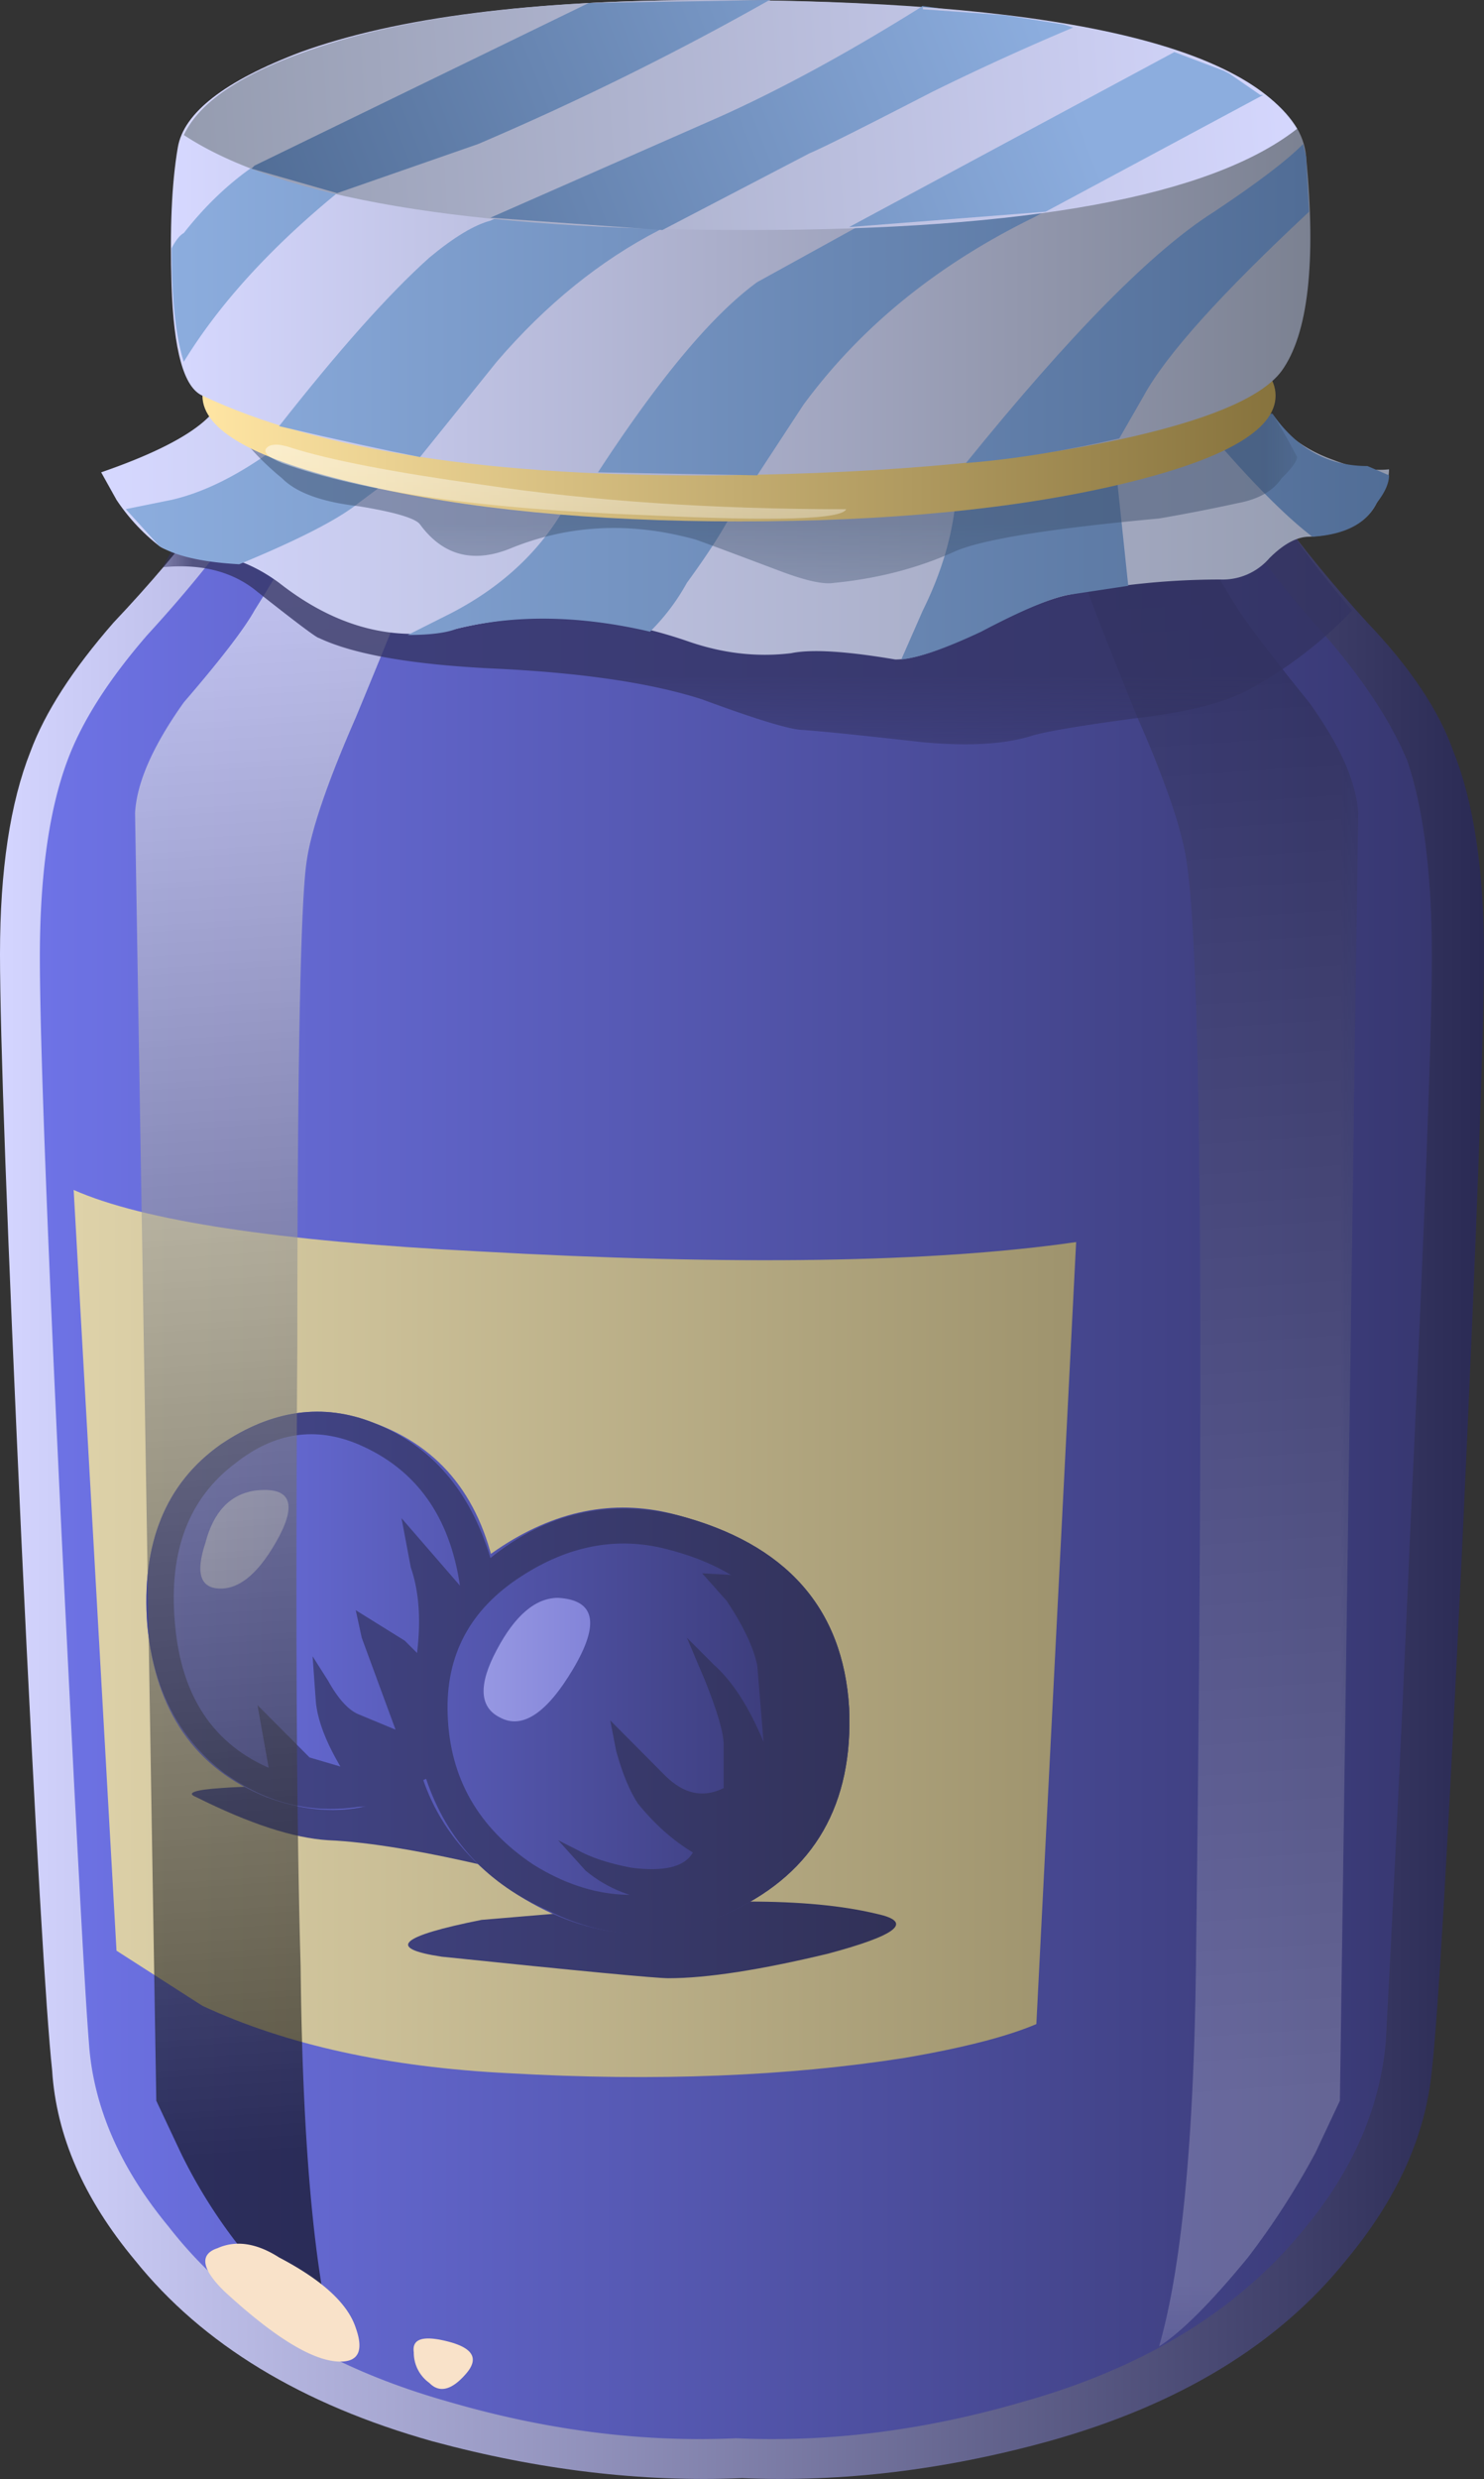
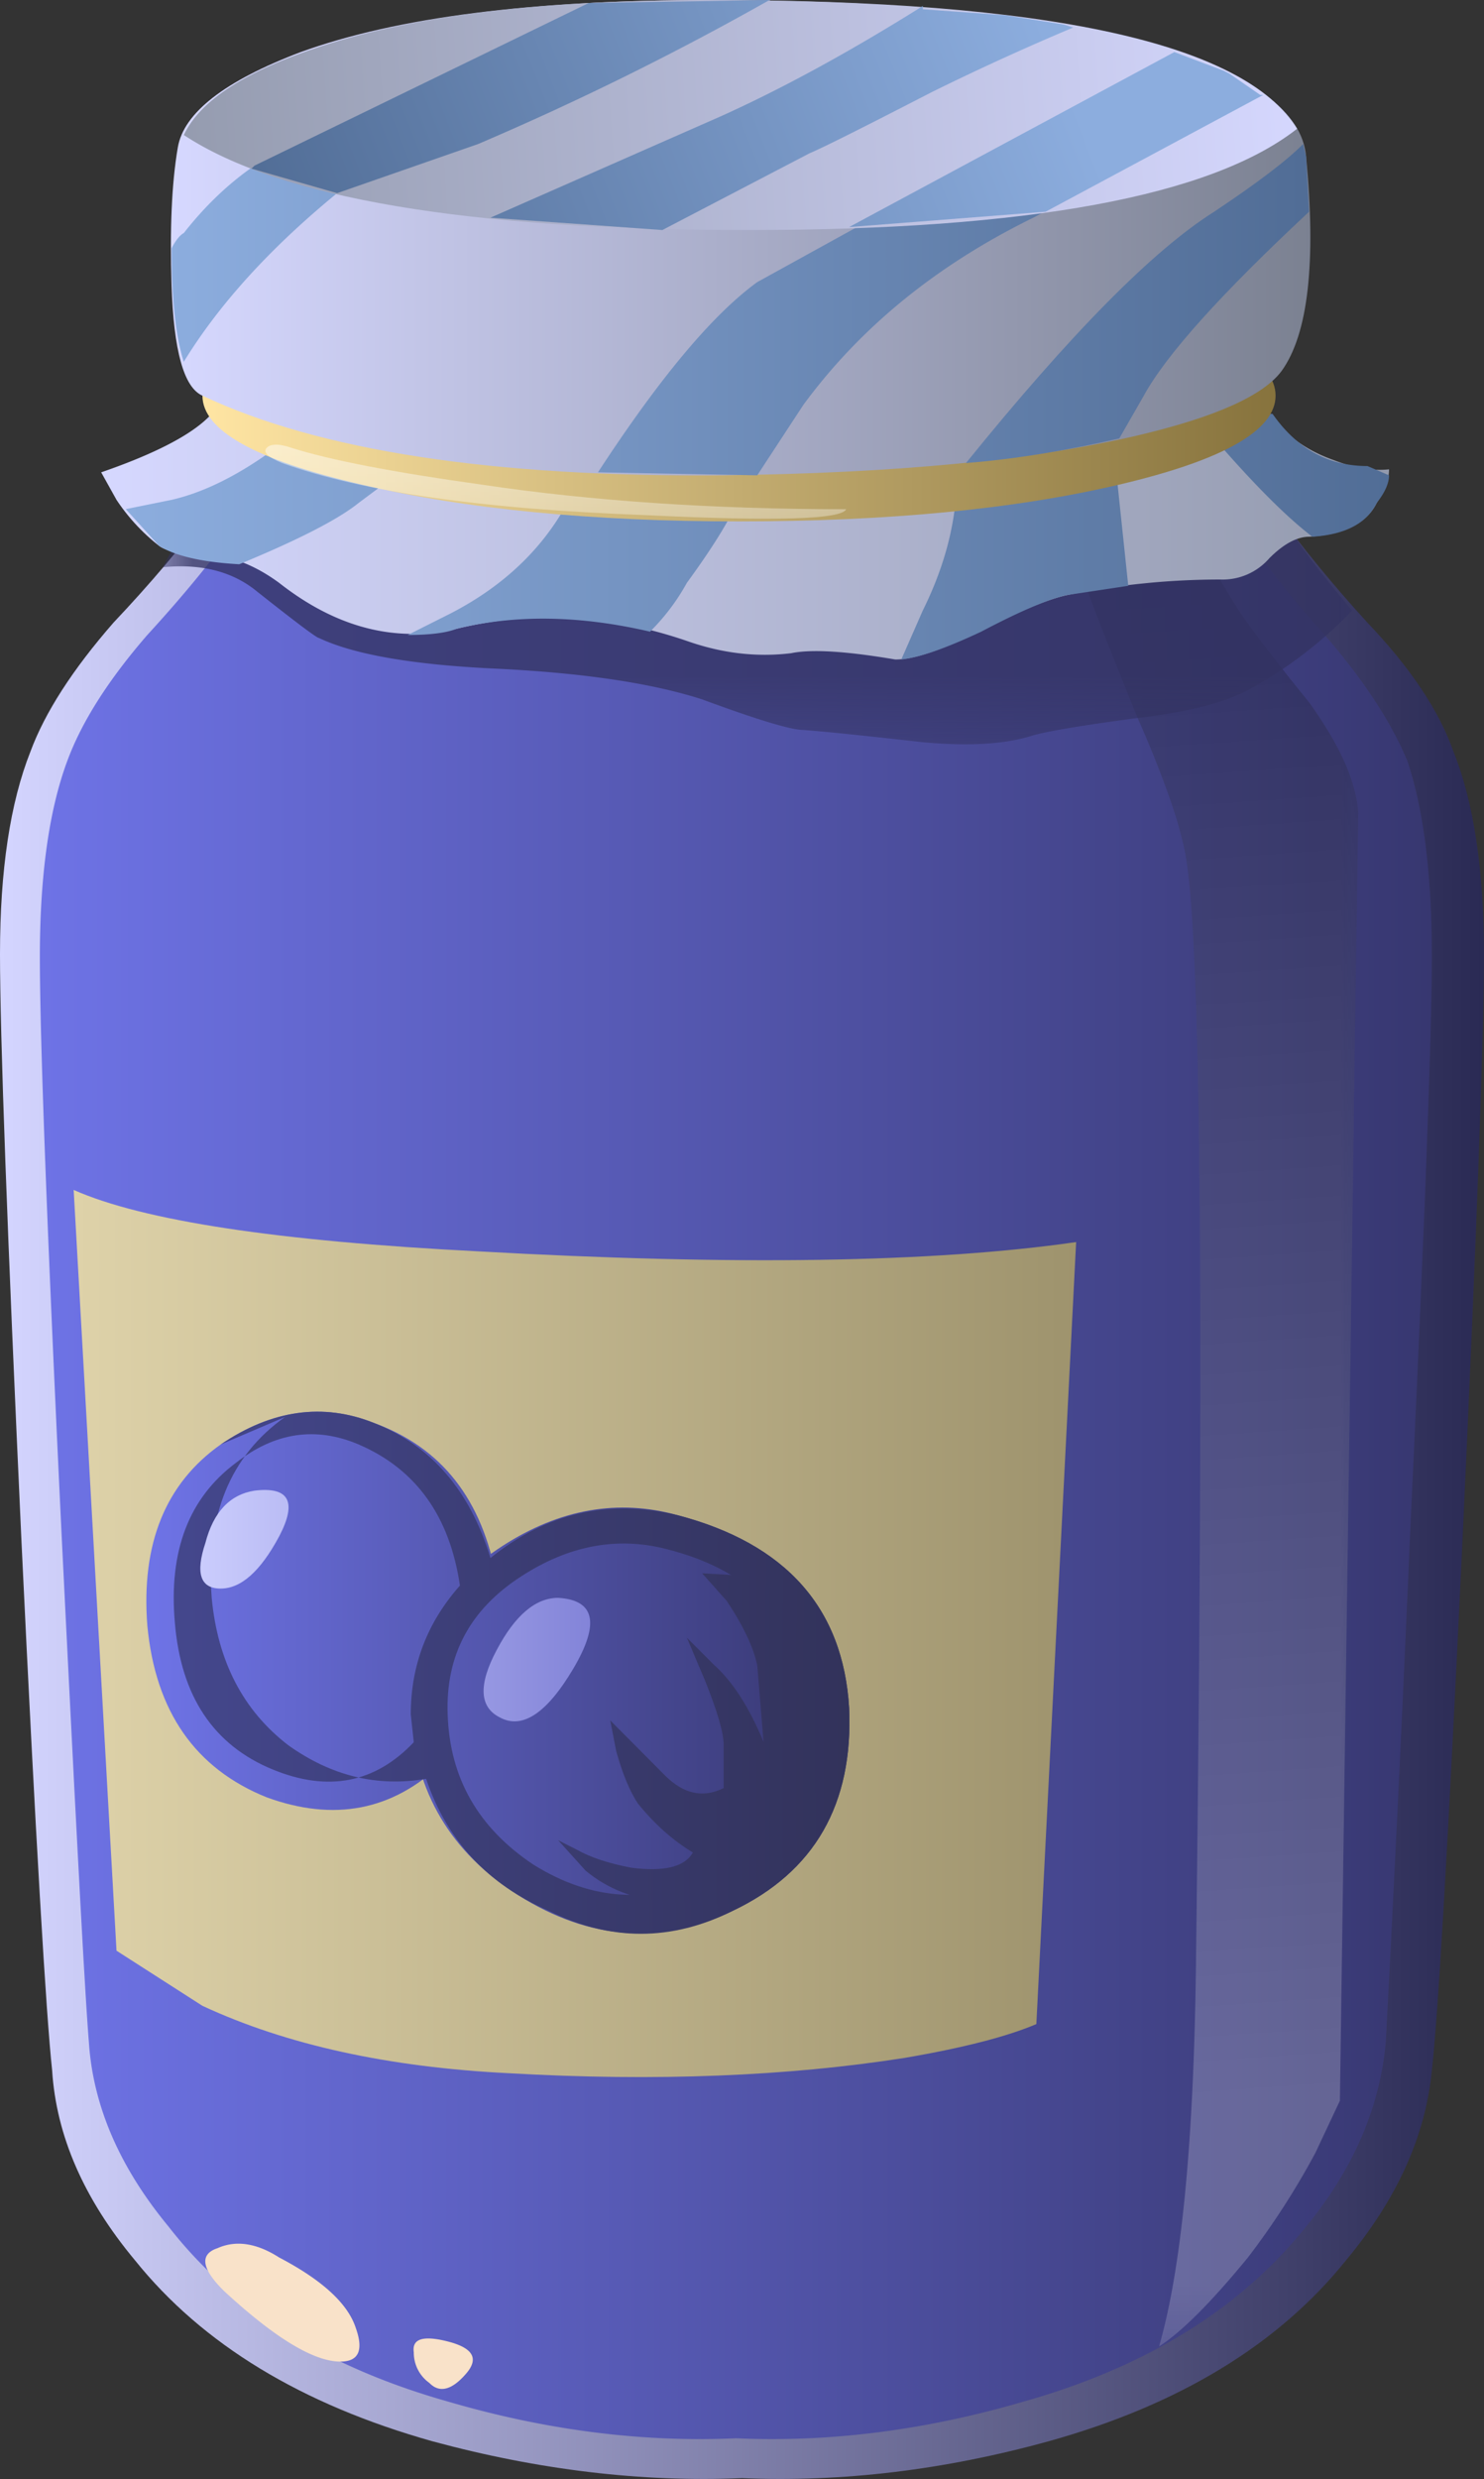
<svg xmlns="http://www.w3.org/2000/svg" viewBox="0 0 24.2 40.414">
  <rect x="0" y="0" width="24.2" height="40.414" fill="#333333" stroke="none" />
  <defs>
    <linearGradient id="f" y2="23.432" gradientUnits="userSpaceOnUse" x2="24.175" gradientTransform="matrix(.8 0 0 -.8 0 32.331)" y1="23.432">
      <stop offset="0" stop-color="#d4d5ff" />
      <stop offset="1" stop-color="#2a2a54" />
    </linearGradient>
    <linearGradient id="U" y2="-8.626" gradientUnits="userSpaceOnUse" x2="-2.744" gradientTransform="matrix(-.744 -.293 -.293 .744 0 32.331)" y1="-8.626" x1="-15.72">
      <stop offset="0" stop-color="#8cadde" />
      <stop offset="1" stop-color="#516d96" />
    </linearGradient>
    <linearGradient id="h" y2="26.631" gradientUnits="userSpaceOnUse" x2="17.562" gradientTransform="matrix(.8 0 0 -.8 0 32.331)" y1="26.631" x1="1.237">
      <stop offset="0" stop-color="#ded2a9" />
      <stop offset="1" stop-color="#9e936d" />
    </linearGradient>
    <linearGradient id="i" y2="30.6" gradientUnits="userSpaceOnUse" x2="14.625" gradientTransform="matrix(.8 0 0 -.8 0 32.331)" y1="30.6" x1="2.375">
      <stop offset="0" stop-color="#45488f" />
      <stop offset="1" stop-color="#313157" />
    </linearGradient>
    <linearGradient id="j" y2="26.26" gradientUnits="userSpaceOnUse" x2="13.7" gradientTransform="matrix(.8 0 0 -.8 0 32.331)" y1="26.26" x1="2.5">
      <stop offset="0" stop-color="#6e73e6" />
      <stop offset="1" stop-color="#373770" />
    </linearGradient>
    <linearGradient id="k" y2="28.049" gradientUnits="userSpaceOnUse" x2="13.7" gradientTransform="matrix(.8 0 0 -.8 0 32.331)" y1="28.049" x1="2.5">
      <stop offset="0" stop-color="#6e73e6" />
      <stop offset="1" stop-color="#373770" />
    </linearGradient>
    <linearGradient id="l" y2="27.27" gradientUnits="userSpaceOnUse" x2="14.635" gradientTransform="matrix(.8 0 0 -.8 0 32.331)" y1="27.27" x1="2.385">
      <stop offset="0" stop-color="#45488f" />
      <stop offset="1" stop-color="#313157" />
    </linearGradient>
    <linearGradient id="m" y2="27.1" gradientUnits="userSpaceOnUse" x2="14.625" gradientTransform="matrix(.8 0 0 -.8 0 32.331)" y1="27.1" x1="2.375">
      <stop offset="0" stop-color="#45488f" />
      <stop offset="1" stop-color="#313157" />
    </linearGradient>
    <linearGradient id="n" y2="28.35" gradientUnits="userSpaceOnUse" x2="14.625" gradientTransform="matrix(.8 0 0 -.8 0 32.331)" y1="28.35" x1="2.375">
      <stop offset="0" stop-color="#45488f" />
      <stop offset="1" stop-color="#313157" />
    </linearGradient>
    <linearGradient id="o" y2="27.057" gradientUnits="userSpaceOnUse" x2="10.05" gradientTransform="matrix(.8 0 0 -.8 0 32.331)" y1="27.057" x1="2.85">
      <stop offset="0" stop-color="#cfd1ff" />
      <stop offset="1" stop-color="#7e7fd6" />
    </linearGradient>
    <linearGradient id="p" y2="25.095" gradientUnits="userSpaceOnUse" x2="10.05" gradientTransform="matrix(.8 0 0 -.8 0 32.331)" y1="25.095" x1="2.85">
      <stop offset="0" stop-color="#cfd1ff" />
      <stop offset="1" stop-color="#7e7fd6" />
    </linearGradient>
    <linearGradient id="T" y2="-6.522" gradientUnits="userSpaceOnUse" x2="-2.714" gradientTransform="matrix(-.744 -.293 -.293 .744 0 32.331)" y1="-6.522" x1="-15.69">
      <stop offset="0" stop-color="#8cadde" />
      <stop offset="1" stop-color="#516d96" />
    </linearGradient>
    <linearGradient id="S" y2="-4.301" gradientUnits="userSpaceOnUse" x2="-2.72" gradientTransform="matrix(-.744 -.293 -.293 .744 0 32.331)" y1="-4.301" x1="-15.695">
      <stop offset="0" stop-color="#8cadde" />
      <stop offset="1" stop-color="#516d96" />
    </linearGradient>
    <linearGradient id="R" y2="-2.693" gradientUnits="userSpaceOnUse" x2="-2.286" gradientTransform="matrix(-.798 -.055 -.055 .798 0 32.331)" y1="-2.693" x1="-21.305">
      <stop offset="0" stop-color="#d6d8ff" />
      <stop offset="1" stop-color="#939aad" />
    </linearGradient>
    <linearGradient id="Q" y2="4.3" gradientUnits="userSpaceOnUse" x2="21.25" gradientTransform="matrix(.8 0 0 -.8 0 32.331)" y1="4.3" x1="2.75">
      <stop offset="0" stop-color="#8cadde" />
      <stop offset="1" stop-color="#516d96" />
    </linearGradient>
    <linearGradient id="t" y2="-15755" gradientUnits="userSpaceOnUse" x2="-517.99" gradientTransform="rotate(-86.009 6554.834 -6524.192) scale(.8)" y1="-15755" x1="-543.15">
      <stop offset="0" stop-color="#fff" />
      <stop offset="1" />
    </linearGradient>
    <linearGradient id="P" y2="3.775" gradientUnits="userSpaceOnUse" x2="21.25" gradientTransform="matrix(.8 0 0 -.8 0 32.331)" y1="3.775" x1="2.75">
      <stop offset="0" stop-color="#8cadde" />
      <stop offset="1" stop-color="#516d96" />
    </linearGradient>
    <linearGradient id="O" y2="2.95" gradientUnits="userSpaceOnUse" x2="21.25" gradientTransform="matrix(.8 0 0 -.8 0 32.331)" y1="2.95" x1="2.75">
      <stop offset="0" stop-color="#8cadde" />
      <stop offset="1" stop-color="#516d96" />
    </linearGradient>
    <linearGradient id="N" y2="4.95" gradientUnits="userSpaceOnUse" x2="21.25" gradientTransform="matrix(.8 0 0 -.8 0 32.331)" y1="4.95" x1="2.75">
      <stop offset="0" stop-color="#8cadde" />
      <stop offset="1" stop-color="#516d96" />
    </linearGradient>
    <linearGradient id="M" y2="3.876" gradientUnits="userSpaceOnUse" x2="21.394" gradientTransform="matrix(.8 0 0 -.8 0 32.331)" y1="3.876" x1="2.813">
      <stop offset="0" stop-color="#d6d8ff" />
      <stop offset="1" stop-color="#7b8191" />
    </linearGradient>
    <linearGradient id="x" y2="-2.384" gradientUnits="userSpaceOnUse" x2="2.466" gradientTransform="matrix(.8 0 0 .8 13.52 27.6)" y1="-27.484" x1="4.216">
      <stop offset="0" stop-color="#fff" />
      <stop offset="1" />
    </linearGradient>
    <linearGradient id="I" y2="-3.03" gradientUnits="userSpaceOnUse" x2="-3.349" gradientTransform="scale(-.8 .8) rotate(-4.209 549.853 20.211)" y1="-3.03" x1="-19.367">
      <stop offset="0" stop-color="#3b5bff" />
      <stop offset=".816" stop-color="#3b52ff" />
      <stop offset="1" stop-color="#3b4fff" />
    </linearGradient>
    <linearGradient id="H" y2="4.75" gradientUnits="userSpaceOnUse" x2="20.925" gradientTransform="matrix(.8 0 0 -.8 0 32.331)" y1="4.75" x1="3.25">
      <stop offset="0" stop-color="#2b2be2" />
      <stop offset=".326" stop-color="#3045ff" />
      <stop offset=".6" stop-color="#3241f6" />
      <stop offset="1" stop-color="#3636e0" />
    </linearGradient>
    <linearGradient id="g" y2="23.256" gradientUnits="userSpaceOnUse" x2="23.35" gradientTransform="matrix(.8 0 0 -.8 0 32.331)" y1="23.256" x1=".65">
      <stop offset="0" stop-color="#6e73e6" />
      <stop offset="1" stop-color="#373770" />
    </linearGradient>
    <linearGradient id="G" y2="6.45" gradientUnits="userSpaceOnUse" x2="20.775" gradientTransform="matrix(.8 0 0 -.8 0 32.331)" y1="6.45" x1="3.3">
      <stop offset="0" stop-color="#ffe5a3" />
      <stop offset="1" stop-color="#87733d" />
    </linearGradient>
    <linearGradient id="B" y2="7.65" gradientUnits="userSpaceOnUse" x2="22.65" gradientTransform="matrix(.8 0 0 -.8 0 32.331)" y1="7.65" x1="1.65">
      <stop offset="0" stop-color="#d6d8ff" />
      <stop offset="1" stop-color="#939aad" />
    </linearGradient>
    <linearGradient id="C" y2="8.5" gradientUnits="userSpaceOnUse" x2="22.65" gradientTransform="matrix(.8 0 0 -.8 0 32.331)" y1="8.5" x1="2.05">
      <stop offset="0" stop-color="#8cadde" />
      <stop offset="1" stop-color="#516d96" />
    </linearGradient>
    <clipPath id="L">
      <path d="M3 26h9v2H3v-2z" />
    </clipPath>
    <clipPath id="d">
-       <path d="M2 24.331h15v4H2v-4z" />
-     </clipPath>
+       </clipPath>
    <clipPath id="E">
      <path d="M2 24.331h15v4H2v-4z" />
    </clipPath>
    <clipPath id="F">
      <path d="M2 25h15v4H2v-4z" />
    </clipPath>
    <clipPath id="A">
      <path d="M2 23h16v5H2v-5z" />
    </clipPath>
    <clipPath id="a">
      <path d="M1 1.331h5v26H1v-26z" />
    </clipPath>
    <clipPath id="c">
      <path d="M2 22.331h16v5H2v-5z" />
    </clipPath>
    <clipPath id="e">
      <path d="M3 25.331h9v2H3v-2z" />
    </clipPath>
    <clipPath id="r">
      <path d="M1 1.331h5v26H1v-26z" />
    </clipPath>
    <clipPath id="K">
      <path d="M3 25.331h9v2H3v-2z" />
    </clipPath>
    <clipPath id="s">
      <path d="M1 2h5v26H1V2z" />
    </clipPath>
    <clipPath id="w">
      <path d="M13 2h5v26h-5V2z" />
    </clipPath>
    <clipPath id="v">
      <path d="M13 1.331h5v26h-5v-26z" />
    </clipPath>
    <clipPath id="b">
      <path d="M13 1.331h5v26h-5v-26z" />
    </clipPath>
    <clipPath id="z">
      <path d="M2 22.331h16v5H2v-5z" />
    </clipPath>
    <mask id="u">
      <g clip-path="url(#b)">
        <path d="M13 1.331h5v26h-5v-26z" fill-opacity=".211" />
      </g>
    </mask>
    <mask id="D">
      <g clip-path="url(#d)">
        <path d="M2 24.331h15v4H2v-4z" fill-opacity=".488" />
      </g>
    </mask>
    <mask id="J">
      <g clip-path="url(#e)">
        <path d="M3 25.331h9v2H3v-2z" fill-opacity=".48" />
      </g>
    </mask>
    <mask id="q">
      <g clip-path="url(#a)">
        <path d="M1 1.331h5v26H1v-26z" fill-opacity=".578" />
      </g>
    </mask>
    <mask id="y">
      <g clip-path="url(#c)">
        <path d="M2 22.331h16v5H2v-5z" fill-opacity=".769" />
      </g>
    </mask>
  </defs>
  <path d="M17.84 24.21c.558-.586.933-1.144 1.121-1.679.266-.664.398-1.547.398-2.641 0-1.066-.093-3.625-.281-7.68-.183-3.867-.316-6.16-.398-6.879-.082-.855-.453-1.679-1.121-2.48C16.68 1.757 15.387.968 13.68.492c-1.36-.375-2.692-.536-4-.481-1.305-.055-2.653.106-4.039.481-1.707.48-3 1.265-3.879 2.359C1.094 3.652.734 4.476.68 5.331.602 6.05.465 8.343.281 12.21.094 16.265 0 18.824 0 19.89c0 1.094.133 1.973.398 2.641.188.507.547 1.066 1.082 1.679.961 1.016 1.692 2 2.2 2.961l6-.32 6 .32c.558-1.011 1.281-2 2.16-2.961z" fill-rule="evenodd" fill="url(#f)" transform="matrix(1.25 0 0 -1.25 0 40.414)" />
  <path d="M17.281 24.05c.508-.586.867-1.133 1.078-1.64.215-.637.321-1.493.321-2.559 0-.984-.094-3.481-.282-7.481a633.47 633.47 0 00-.32-6.679c-.078-.852-.426-1.653-1.039-2.399-.851-1.066-2.078-1.828-3.68-2.281-1.281-.375-2.531-.535-3.757-.48-1.227-.055-2.481.105-3.762.48-1.602.453-2.813 1.215-3.641 2.281-.64.774-.984 1.575-1.039 2.399-.055.668-.172 2.894-.359 6.679C.613 16.292.52 18.785.52 19.851s.121 1.922.359 2.559c.187.507.535 1.054 1.043 1.64.957 1.043 1.637 2 2.039 2.883l5.641-.32 5.636.32a15.438 15.438 0 012.043-2.883z" fill-rule="evenodd" fill="url(#g)" transform="matrix(1.25 0 0 -1.25 0 40.414)" />
  <path d="M.961 16.812c.906-.402 2.664-.668 5.277-.801 3.336-.187 5.934-.148 7.801.121L13.52 5.933c-.375-.16-.946-.309-1.719-.441-1.52-.239-3.242-.309-5.16-.2-1.575.078-2.907.371-4 .879L1.52 6.89l-.559 9.922z" fill-rule="evenodd" fill="url(#h)" transform="matrix(1.25 0 0 -1.25 0 40.414)" />
-   <path d="M8.879 7.492l.883.039c.664 0 1.226-.051 1.679-.161.481-.105.266-.277-.64-.519-.879-.211-1.574-.32-2.082-.32-.16 0-1.145.093-2.957.281-.723.109-.551.266.519.48l1.438.121c.215 0 .121.094-.278.282-.402.16-.734.25-1 .277-.906.215-1.629.336-2.16.359-.453.028-1.027.215-1.722.563-.133.051-.028.094.32.117.348.027.734.027 1.16 0l.199-.039.84.199h.844c.613-.027 1.012-.16 1.199-.398.344-.375.934-.801 1.758-1.281z" fill-rule="evenodd" fill="url(#i)" transform="matrix(1.25 0 0 -1.25 0 40.414)" />
  <path d="M4.879 13.773c.883-.32 1.414-1 1.601-2.043.133-.985-.105-1.785-.718-2.399-.641-.613-1.403-.761-2.282-.441-.933.375-1.453 1.121-1.558 2.242-.082 1.067.238 1.852.957 2.36.668.453 1.336.546 2 .281z" fill-rule="evenodd" fill="url(#j)" transform="matrix(1.25 0 0 -1.25 0 40.414)" />
  <path d="M8.84 12.57c1.414-.371 2.16-1.211 2.238-2.516.055-1.254-.453-2.137-1.519-2.644-.934-.45-1.864-.383-2.797.203-.883.558-1.348 1.347-1.403 2.359-.027.934.375 1.668 1.2 2.199.746.481 1.507.614 2.281.399z" fill-rule="evenodd" fill="url(#k)" transform="matrix(1.25 0 0 -1.25 0 40.414)" />
-   <path d="M9.281 7.89c.879.402 1.293 1.121 1.239 2.16-.051 1.094-.665 1.789-1.84 2.082-.641.16-1.266.039-1.879-.359-.668-.43-.989-1.028-.961-1.801.027-.828.398-1.48 1.121-1.961.773-.48 1.547-.519 2.32-.121zM4.68 13.492c-.559.238-1.094.16-1.602-.239-.613-.457-.879-1.148-.797-2.082.078-.961.504-1.601 1.278-1.918.722-.297 1.336-.175 1.839.356l-.039.363c0 .641.215 1.199.641 1.68-.133.906-.574 1.519-1.32 1.84zm-1.801 0c.668.453 1.336.546 2 .281.746-.293 1.254-.883 1.519-1.762.723.586 1.536.774 2.442.559 1.414-.371 2.16-1.211 2.238-2.516.055-1.254-.453-2.137-1.519-2.644-.797-.399-1.598-.399-2.399 0-.801.347-1.332.921-1.601 1.722l-.84-.359c-.641-.11-1.239.039-1.797.437-.59.453-.922 1.094-1 1.922-.082 1.067.238 1.852.957 2.36z" fill-rule="evenodd" fill="url(#l)" transform="matrix(1.25 0 0 -1.25 0 40.414)" />
-   <path d="M5.238 12.531L6 11.652c.133-.215.039-.641-.281-1.282-.051-.16-.106-.492-.16-1 .027-.398-.254-.601-.84-.601-.453 0-.731.016-.84.043a.377.377 0 00-.32.16l-.2 1.121.68-.683.402-.118c-.187.317-.296.598-.32.84l-.043.598.203-.32c.133-.239.266-.383.399-.438l.48-.199-.441 1.199-.078.359.64-.398.16-.16c.051.426.028.797-.082 1.117l-.121.641z" fill-rule="evenodd" fill="url(#m)" transform="matrix(1.25 0 0 -1.25 0 40.414)" />
+   <path d="M9.281 7.89c.879.402 1.293 1.121 1.239 2.16-.051 1.094-.665 1.789-1.84 2.082-.641.16-1.266.039-1.879-.359-.668-.43-.989-1.028-.961-1.801.027-.828.398-1.48 1.121-1.961.773-.48 1.547-.519 2.32-.121zM4.68 13.492c-.559.238-1.094.16-1.602-.239-.613-.457-.879-1.148-.797-2.082.078-.961.504-1.601 1.278-1.918.722-.297 1.336-.175 1.839.356l-.039.363c0 .641.215 1.199.641 1.68-.133.906-.574 1.519-1.32 1.84zm-1.801 0c.668.453 1.336.546 2 .281.746-.293 1.254-.883 1.519-1.762.723.586 1.536.774 2.442.559 1.414-.371 2.16-1.211 2.238-2.516.055-1.254-.453-2.137-1.519-2.644-.797-.399-1.598-.399-2.399 0-.801.347-1.332.921-1.601 1.722c-.641-.11-1.239.039-1.797.437-.59.453-.922 1.094-1 1.922-.082 1.067.238 1.852.957 2.36z" fill-rule="evenodd" fill="url(#l)" transform="matrix(1.25 0 0 -1.25 0 40.414)" />
  <path d="M9.199 10.41l-.238.562.359-.359c.239-.215.453-.547.641-1l-.082 1c-.051.238-.184.519-.399.84l-.32.359.68-.039.238-.203c.16-.184.297-.371.402-.559.215-.398.266-1.078.161-2.039-.082-.453-.414-.949-1-1.48l-.961.039c-.399.027-.746.16-1.039.402l-.36.398.239-.121c.187-.105.425-.183.718-.238.43-.055.696.012.801.199-.266.16-.504.375-.719.641-.105.16-.199.387-.281.68l-.078.402.719-.723c.242-.238.492-.293.761-.16v.563c0 .156-.082.437-.242.836z" fill-rule="evenodd" fill="url(#n)" transform="matrix(1.25 0 0 -1.25 0 40.414)" />
  <path d="M7.281 11.492c.481-.028.547-.332.199-.922-.347-.586-.668-.797-.96-.637-.266.133-.282.426-.04.879.239.453.508.68.801.68z" fill-rule="evenodd" fill="url(#o)" transform="matrix(1.25 0 0 -1.25 0 40.414)" />
  <path d="M3.32 12.89c.453.055.559-.145.321-.598-.243-.453-.496-.679-.762-.679s-.332.199-.199.597c.105.403.32.629.64.68z" fill-rule="evenodd" fill="url(#p)" transform="matrix(1.25 0 0 -1.25 0 40.414)" />
  <g mask="url(#q)" transform="matrix(1.25 0 0 -1.25 0 40.414)">
    <g clip-path="url(#r)">
      <g clip-path="url(#s)" transform="translate(0 -.669)">
-         <path d="M4.441 27.16L6 27.602c0-.215-.16-.801-.48-1.762-.133-.375-.426-1.106-.879-2.199-.375-.856-.586-1.481-.641-1.879-.078-.508-.121-2.617-.121-6.321-.024-3.468-.012-6.16.043-8.082.023-2.293.172-3.945.437-4.961-.265.188-.64.575-1.121 1.161a6.818 6.818 0 00-.879 1.363l-.32.68-.277 16.796c.023.403.238.883.636 1.442.481.558.79.961.922 1.199.586.934.961 1.641 1.121 2.121z" fill-rule="evenodd" fill="url(#t)" />
-       </g>
+         </g>
    </g>
  </g>
  <g mask="url(#u)" transform="matrix(1.25 0 0 -1.25 0 40.414)">
    <g clip-path="url(#v)">
      <g clip-path="url(#w)" transform="translate(0 -.669)">
        <path d="M15.078 27.16c.137-.48.496-1.187 1.082-2.121.16-.238.465-.641.918-1.199.402-.559.617-1.039.641-1.442L17.48 5.602l-.32-.68a10.089 10.089 0 00-.879-1.363c-.48-.586-.867-.973-1.16-1.161.293 1.016.453 2.668.481 4.961.105 8.403.066 13.2-.122 14.403-.054.398-.265 1.023-.64 1.879-.426 1.039-.707 1.773-.84 2.199-.32.961-.48 1.547-.48 1.762l1.558-.442z" fill-rule="evenodd" fill="url(#x)" />
      </g>
    </g>
  </g>
  <g mask="url(#y)" transform="matrix(1.25 0 0 -1.25 0 40.414)">
    <g clip-path="url(#z)">
      <g clip-path="url(#A)" transform="translate(0 -.669)">
        <path d="M16.441 26.879c.133-.453.532-1.067 1.2-1.84A5.51 5.51 0 0016.281 24c-.297-.16-.761-.281-1.402-.359-.801-.106-1.277-.188-1.438-.243-.347-.105-.816-.132-1.402-.078-.691.078-1.211.133-1.559.16-.16 0-.601.133-1.32.399-.668.215-1.574.348-2.719.402-1.066.051-1.828.184-2.281.399-.027 0-.293.199-.801.601-.32.266-.734.371-1.238.321.426.773.813 1.371 1.16 1.796v.204c8.637 0 13.024-.243 13.16-.723z" fill-rule="evenodd" fill="#333362" />
      </g>
    </g>
  </g>
  <path d="M16.359 27.37c.161-.503.508-.851 1.039-1.039.27-.105.508-.144.723-.121 0-.132-.055-.277-.16-.437-.133-.27-.426-.414-.883-.442-.156 0-.332-.093-.519-.281a.806.806 0 00-.637-.277 9.951 9.951 0 01-2-.203c-.242-.051-.629-.211-1.16-.477-.481-.242-.84-.363-1.082-.363-.641.109-1.094.137-1.36.082-.453-.055-.906 0-1.359.16-1.016.348-2.016.398-3 .16-.801-.187-1.574.012-2.32.598-.293.215-.586.336-.879.363-.348 0-.574.039-.684.117a2.562 2.562 0 00-.558.602l-.2.359c.692.239 1.16.481 1.399.719.242.215.48.816.722 1.801 2.079-.028 4.184-.094 6.321-.199 4.238-.239 6.437-.614 6.597-1.122z" fill-rule="evenodd" fill="url(#B)" transform="matrix(1.25 0 0 -1.25 0 40.414)" />
  <path d="M18.121 26.132c0-.105-.055-.226-.16-.359-.133-.27-.414-.414-.84-.442-.348.266-.773.696-1.281 1.282-.16.183-.426.172-.801-.043l-.48-.36.16-1.519-.801-.121c-.238-.051-.613-.211-1.117-.477-.457-.215-.801-.336-1.043-.363l.281.64c.266.536.414 1.067.441 1.602l-2.8-.039c-.106-.297-.348-.695-.719-1.203a2.793 2.793 0 00-.481-.637c-.906.211-1.746.227-2.519.039-.133-.054-.348-.082-.641-.082l.559.281c.773.399 1.32.961 1.641 1.68l-1 .481-1.04-.122-.8-.597c-.266-.215-.785-.481-1.559-.801-.48.027-.828.106-1.043.238l-.437.481.597.121c.696.16 1.469.664 2.321 1.519l12.043-.398c.32-.457.73-.68 1.238-.68l.281-.121z" fill-rule="evenodd" fill="url(#C)" transform="matrix(1.25 0 0 -1.25 0 40.414)" />
  <g mask="url(#D)" transform="matrix(1.25 0 0 -1.25 0 40.414)">
    <g clip-path="url(#E)">
      <g clip-path="url(#F)" transform="translate(0 -.669)">
        <path d="M16.602 27.602c.132-.215.238-.403.32-.563 0-.051-.067-.144-.203-.277-.106-.16-.293-.27-.559-.321a23.38 23.38 0 00-1.039-.203c-1.441-.133-2.336-.277-2.68-.437-.48-.215-1-.348-1.562-.403-.133-.023-.371.028-.719.161-.426.16-.785.296-1.078.402-.855.238-1.668.199-2.441-.121-.481-.188-.868-.078-1.161.32-.054.078-.32.16-.8.238-.481.055-.813.176-1 .364-.614.504-.918 1.039-.918 1.597 8.984-.078 13.597-.332 13.84-.757z" fill-rule="evenodd" fill="#3b4f6b" />
      </g>
    </g>
  </g>
  <path d="M16.641 27.171c0-.453-.68-.84-2.039-1.16-1.364-.32-3.016-.48-4.961-.48-1.922 0-3.563.16-4.922.48-1.387.32-2.078.707-2.078 1.16s.691.84 2.078 1.16c1.359.321 3 .481 4.922.481 1.918 0 3.574-.16 4.961-.481 1.359-.32 2.039-.707 2.039-1.16z" fill-rule="evenodd" fill="url(#G)" transform="matrix(1.25 0 0 -1.25 0 40.414)" />
  <path d="M16.762 30.652v-2.84c-.055-.348-.762-.668-2.121-.961-1.442-.293-3.094-.441-4.961-.441-1.868 0-3.52.148-4.961.441-1.36.293-2.067.613-2.117.961v2.84h14.16z" fill-rule="evenodd" fill="url(#H)" transform="matrix(1.25 0 0 -1.25 0 40.414)" />
  <path d="M16.719 30.613c0-.375-.692-.696-2.078-.961-1.364-.266-3.016-.399-4.961-.399-1.973 0-3.641.133-5 .399-1.387.265-2.082.586-2.082.961 0 .371.695.691 2.082.957 1.359.269 3.027.402 5 .402 1.945 0 3.597-.133 4.961-.402 1.386-.266 2.078-.586 2.078-.957z" fill-rule="evenodd" fill="url(#I)" transform="matrix(1.25 0 0 -1.25 0 40.414)" />
  <g mask="url(#J)" transform="matrix(1.25 0 0 -1.25 0 40.414)">
    <g clip-path="url(#K)">
      <g clip-path="url(#L)" transform="translate(0 -.669)">
        <path d="M3.801 27.16c.504-.16 1.332-.32 2.48-.48 1.438-.215 3.028-.321 4.758-.321-.055-.132-.918-.16-2.598-.078-2.136.078-3.722.305-4.761.68-.188.078-.254.144-.2.199.055.055.161.055.321 0z" fill-rule="evenodd" fill="#fff" />
      </g>
    </g>
  </g>
  <path d="M4.551 36.802c.698.366 1.118.747 1.25 1.147.131.366.049.551-.25.551-.434 0-1.069-.385-1.899-1.152-.37-.365-.4-.6-.102-.698.297-.132.635-.083 1.001.152zM7.202 38.149c.498.103.63.284.395.552-.228.263-.43.317-.595.147a.605.605 0 01-.254-.499c-.03-.2.117-.269.455-.2z" fill-rule="evenodd" fill="#f9e2c9" />
  <path d="M16.719 27.492c-.239-.321-.867-.602-1.879-.84-1.36-.321-3.16-.492-5.399-.52-3.015-.027-5.281.321-6.8 1.039-.243.106-.375.586-.403 1.442-.023.718 0 1.32.082 1.797.078.453.614.867 1.602 1.242 1.25.453 3.023.679 5.316.679 2.508 0 4.457-.199 5.84-.601 1.254-.371 1.91-.852 1.961-1.438.133-1.386.027-2.32-.32-2.8z" fill-rule="evenodd" fill="url(#M)" transform="matrix(1.25 0 0 -1.25 0 40.414)" />
  <path d="M17.039 30.292l.039-.722c-1.144-1.067-1.863-1.864-2.156-2.399l-.32-.558c-.696-.16-1.36-.27-2-.321 1.359 1.68 2.437 2.774 3.238 3.278.562.375.949.668 1.16.883l.039-.161z" fill-rule="evenodd" fill="url(#N)" transform="matrix(1.25 0 0 -1.25 0 40.414)" />
  <path d="M3.32 30.171l4.36 2.121 2.359.039a38.416 38.416 0 00-3.801-1.878 14.896 14.896 0 00-1.84-.641c-.878-.719-1.543-1.453-2-2.199-.105.32-.16.812-.16 1.48.055.106.11.172.16.199.27.344.575.641.922.879z" fill-rule="evenodd" fill="url(#O)" transform="matrix(1.25 0 0 -1.25 0 40.414)" />
-   <path d="M9.398 30.812c.774.348 1.657.824 2.641 1.441L14 31.972c-1.625-.961-2.652-1.535-3.078-1.719l-2.32-.922c-.774-.398-1.481-.972-2.122-1.718l-1-1.243c-.425.083-1.039.215-1.839.403.773.984 1.425 1.719 1.961 2.199.32.266.586.426.796.481l3 1.359z" fill-rule="evenodd" fill="url(#P)" transform="matrix(1.25 0 0 -1.25 0 40.414)" />
  <path d="M9.879 28.652l5.441 3a3.65 3.65 0 001.16-.559l-3-1.601c-1.253-.614-2.253-1.426-3-2.442l-.601-.918-2.078.039c.801 1.227 1.492 2.055 2.078 2.481z" fill-rule="evenodd" fill="url(#Q)" transform="matrix(1.25 0 0 -1.25 0 40.414)" />
  <path d="M9.762 29.331c-3.657 0-6.11.414-7.364 1.239.215.457.817.84 1.801 1.16 1.227.402 2.906.601 5.039.601 4.43 0 6.989-.558 7.684-1.679-1.121-.879-3.508-1.321-7.16-1.321z" fill-rule="evenodd" fill="url(#R)" transform="matrix(1.25 0 0 -1.25 0 40.414)" />
  <path d="M3.32 30.171l4.36 2.121 2.359.039a38.416 38.416 0 00-3.801-1.878l-1.84-.641-1.117.32.039.039z" fill-rule="evenodd" fill="url(#S)" transform="matrix(1.25 0 0 -1.25 0 40.414)" />
  <path d="M14 31.972a33.959 33.959 0 01-1.84-.84c-.879-.453-1.414-.722-1.601-.801l-1.918-1-2.243.161 3 1.32c.774.348 1.657.824 2.641 1.441v-.043l1.082-.078.758-.121.121-.039z" fill-rule="evenodd" fill="url(#T)" transform="matrix(1.25 0 0 -1.25 0 40.414)" />
  <path d="M11.078 29.37l4.242 2.282.641-.242.078-.04.402-.277h.039l-2.839-1.523-2.563-.2z" fill-rule="evenodd" fill="url(#U)" transform="matrix(1.25 0 0 -1.25 0 40.414)" />
</svg>